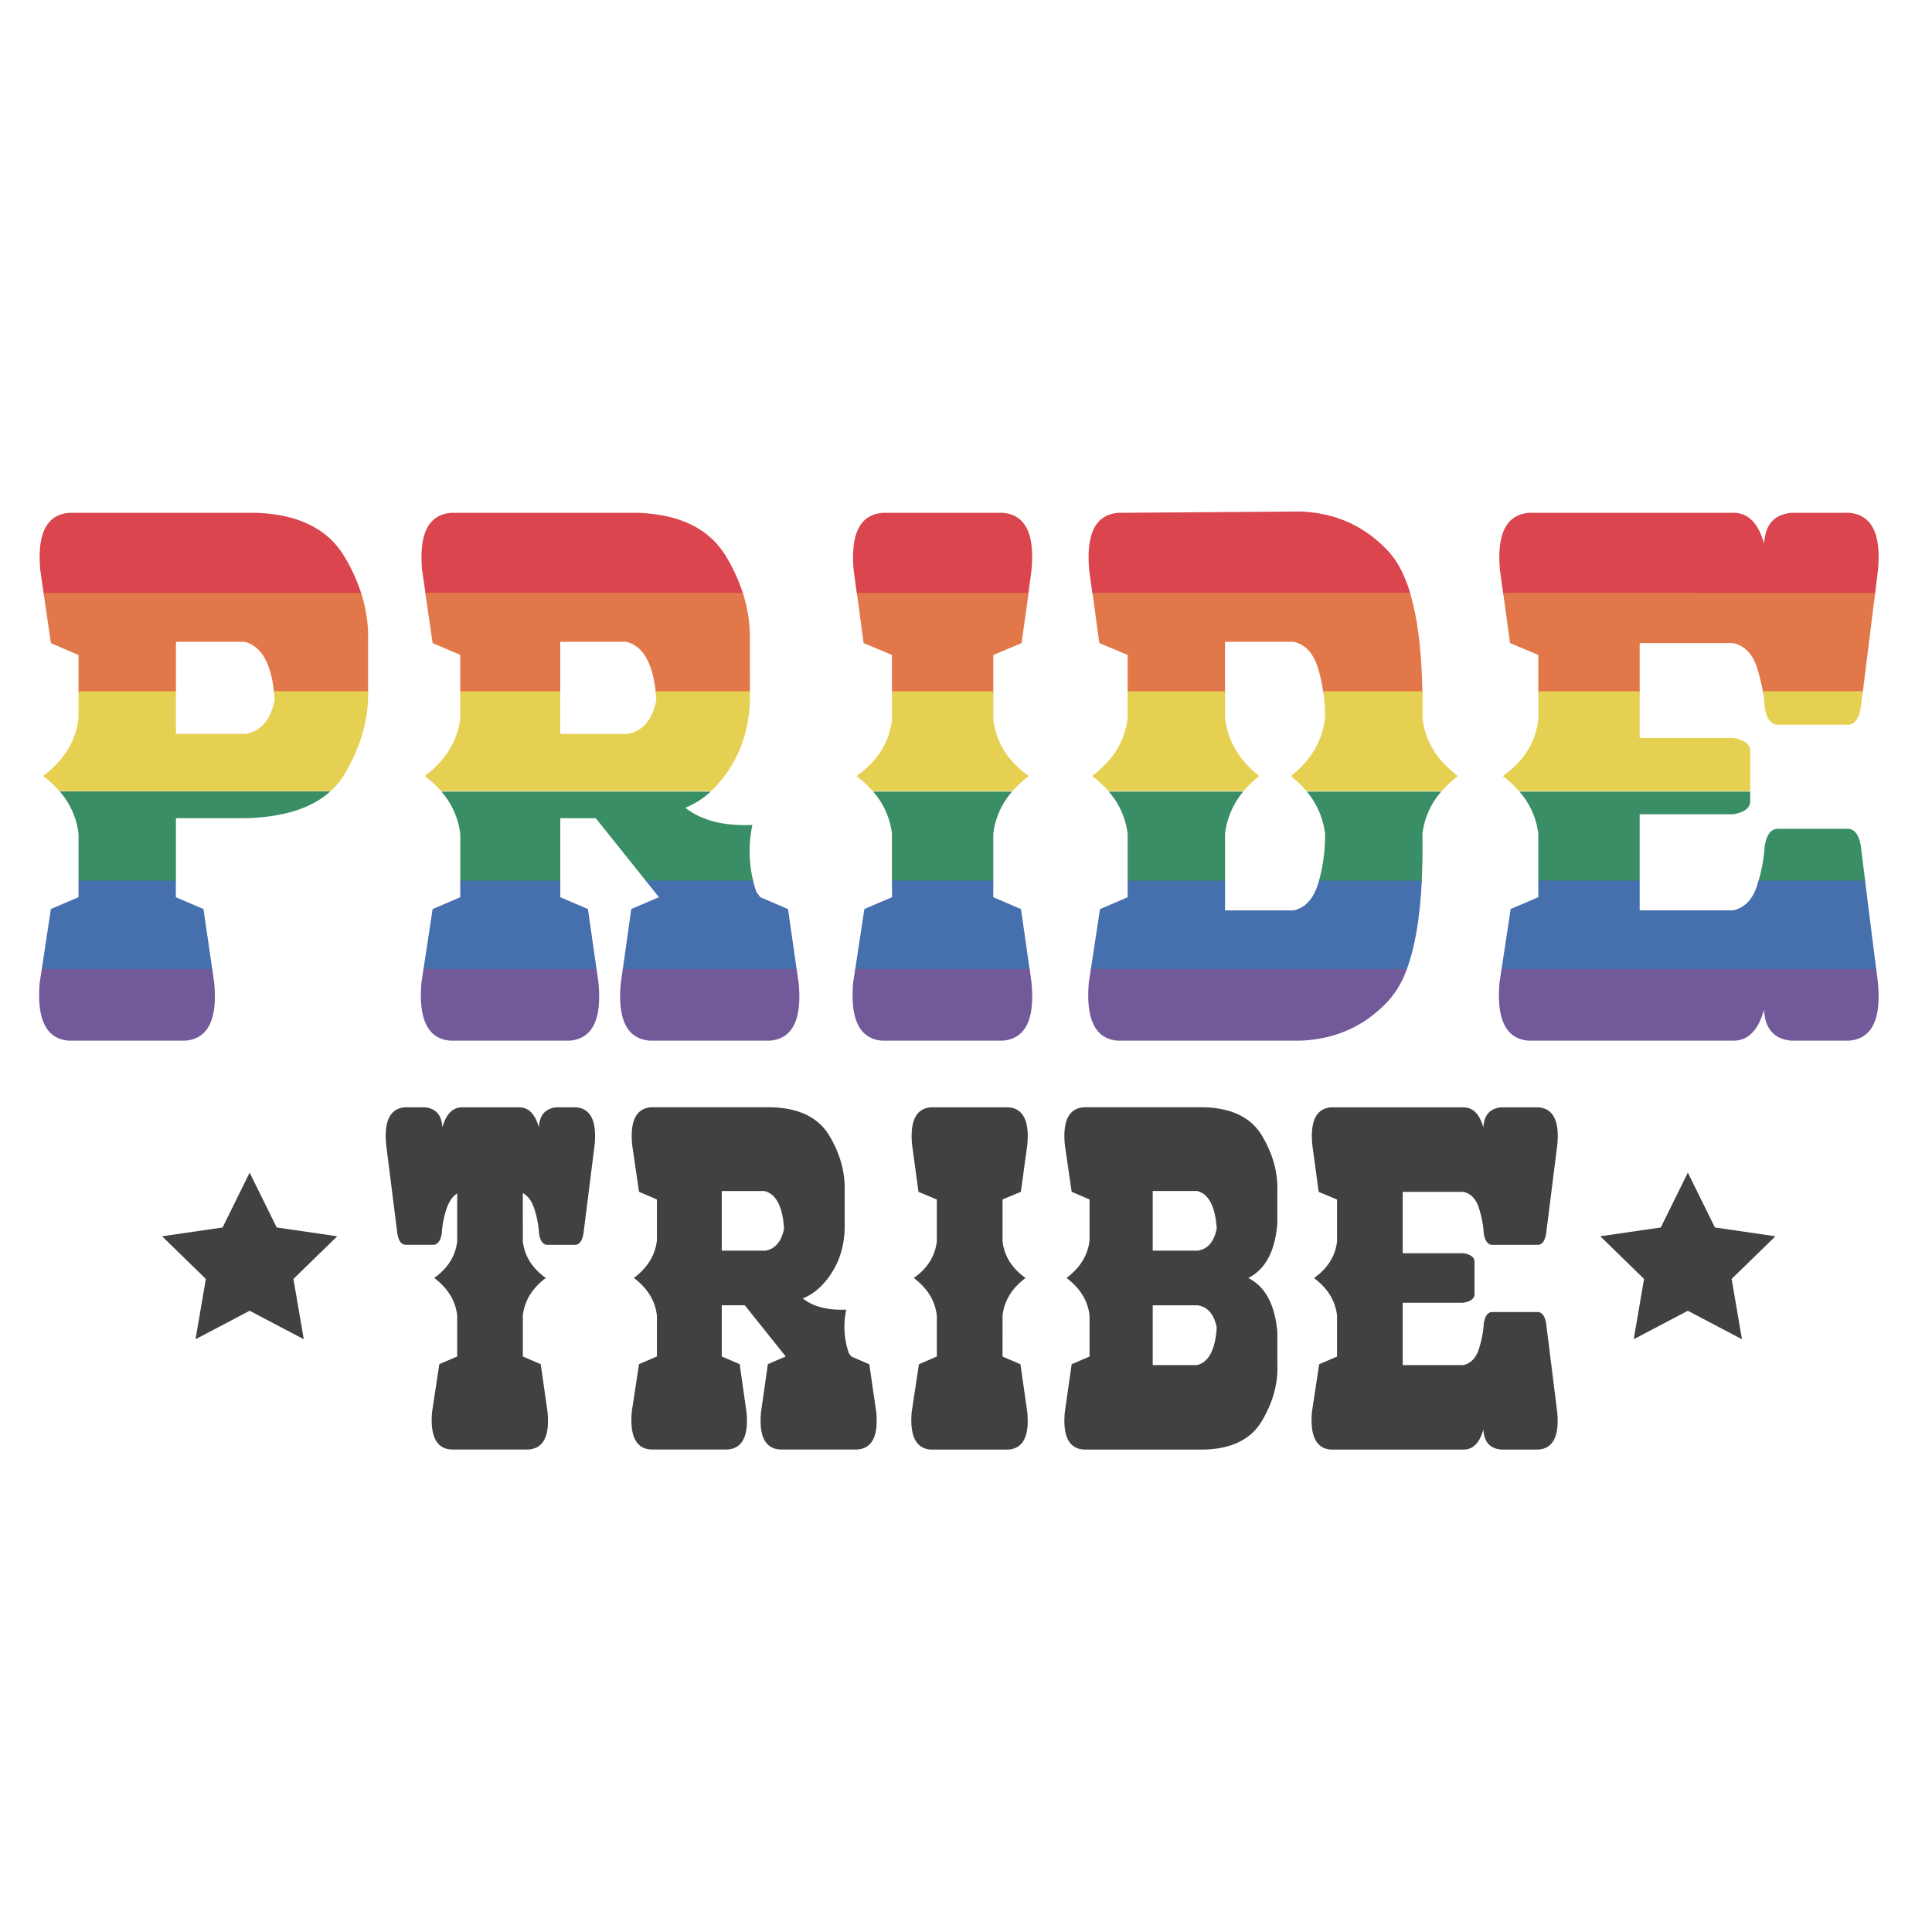
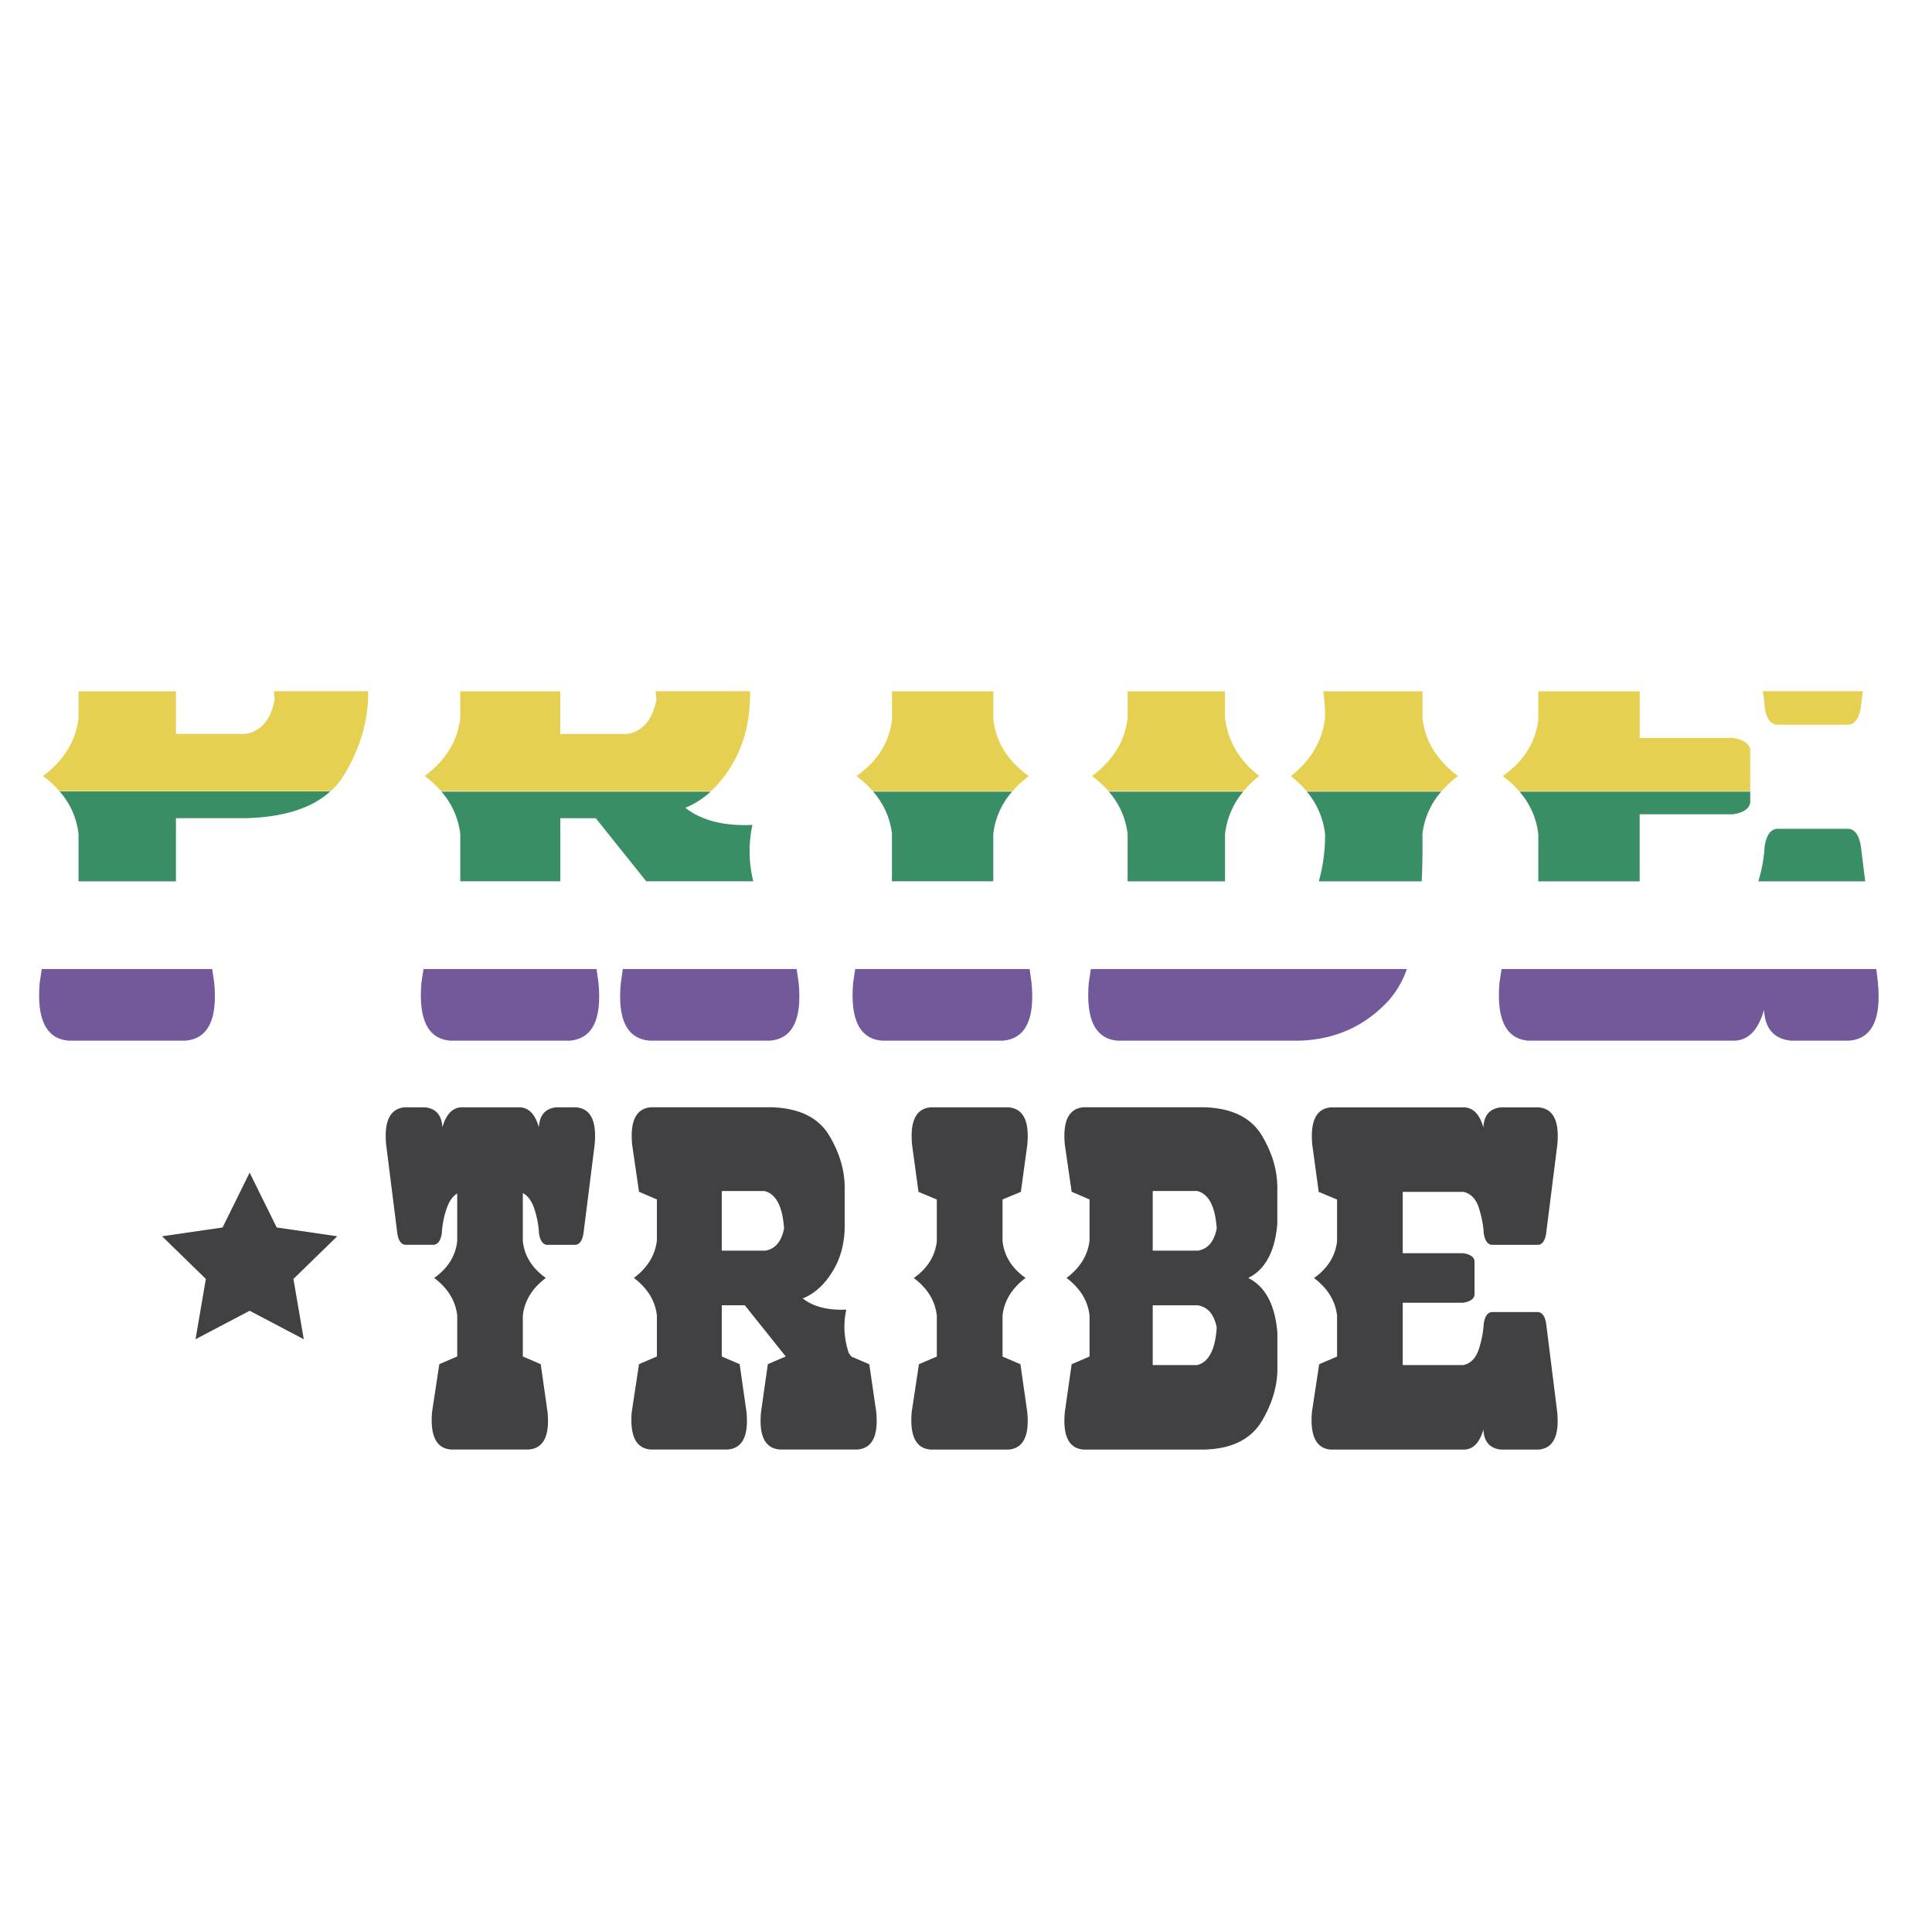
<svg xmlns="http://www.w3.org/2000/svg" id="Layer_1" data-name="Layer 1" viewBox="0 0 864 864">
  <defs>
    <style>.cls-1{fill:#da454e;}.cls-2{fill:#e2784a;}.cls-3{fill:#e6d052;}.cls-4{fill:#3a8e66;}.cls-5{fill:#466fae;}.cls-6{fill:#725a9a;}.cls-7{fill:#414042;}</style>
  </defs>
  <title>Pride Month</title>
-   <path class="cls-1" d="M324.74,248.91a78.3,78.3,0,0,1,7.56,16.6h-142l-1.49-10.27q-2.35-24.72,13-25.9H285Q313.54,230.23,324.74,248.91ZM114.29,229.34H31q-15.32,1.17-12.95,25.9l1.49,10.27H161.59a78.3,78.3,0,0,0-7.56-16.6Q142.84,230.22,114.29,229.34Zm334.07,0H394.79q-15.32,1.17-13,25.9l1.4,10.27h76.67l1.4-10.27Q463.67,230.52,448.36,229.34Zm133-.59-81.23.59q-15.32,1.17-13,25.9l1.4,10.27H630.72q-3.56-12-9.45-18.51Q605.52,229.63,581.39,228.75Zm245.47.59H801q-11.48,1.17-12.07,13.83-3.82-13.53-13.24-13.83H683.82q-15.32,1.17-13,25.9l1.4,10.27H838.53l1.28-10.27Q842.17,230.52,826.86,229.34Z" />
-   <path class="cls-2" d="M164.62,287v21.19c0,.54,0,1.07,0,1.61H122.57q-2.07-20.06-13.28-22.8H78.68v22.8H35.12V292.91l-12.36-5.3-3.27-22.44h142A64.52,64.52,0,0,1,164.62,287Zm323.94-21.86,3.06,22.44,12.66,5.3v16.92h43.56V287h30.61q7.95,1.75,11,11.92a69.07,69.07,0,0,1,2.35,10.88h44.3q-.45-27.82-5.52-44.66ZM335.33,287a64.27,64.27,0,0,0-3.14-21.86h-142l3.27,22.44,12.36,5.3v16.92h44.74V287H280q11.22,2.73,13.28,22.8h42.08c0-.54,0-1.07,0-1.61Zm336.89-21.86,3.06,22.44,12.66,5.3v16.92h45.33V287.61h41.79q8,1.77,10.89,11.63a86.73,86.73,0,0,1,2.51,10.59H833l5.58-44.66Zm-286,22.44,12.66,5.3v16.92h45.33V292.91l12.65-5.3L460,265.17H383.19Z" />
  <path class="cls-3" d="M460.13,347.07a47.54,47.54,0,0,0-7.31,6.73h-62.5a47,47,0,0,0-7.3-6.73q14.12-10,15.89-25.31V309.14h45.33v12.62Q446,337.06,460.13,347.07ZM293.2,309.14c.13,1.22.25,2.47.34,3.79q-2.66,13.54-13,15.3h-30V309.14H205.83v12q-1.77,15.3-15.89,25.9a47,47,0,0,1,7.3,6.73H318a53.73,53.73,0,0,0,9.41-11.88q8.33-13.94,8-32.78Zm342.94,12q.09-6.26,0-12H591.75a81.18,81.18,0,0,1,.83,11.73q-1.77,15.61-15.31,26.2a45.94,45.94,0,0,1,7,6.73h60.45a47,47,0,0,1,7.3-6.73Q637.9,336.48,636.14,321.17Zm-513.31-8.24q-2.65,13.54-13,15.3H78.68V309.14H35.12v12q-1.77,15.3-15.89,25.9a47,47,0,0,1,7.3,6.73H147.9a33.12,33.12,0,0,0,6.13-7.47q10.92-18.24,10.6-37.19H122.49C122.62,310.36,122.74,311.61,122.83,312.93Zm425,7.94V309.14H504.28v12q-1.77,15.3-15.89,25.9a47,47,0,0,1,7.3,6.73h60.45a46.32,46.32,0,0,1,7-6.73Q549.61,336.48,547.84,320.87Zm240.5-11.73a53.68,53.68,0,0,1,.85,7.32q1.17,7.07,5.3,7.65h32.37q4.13-.58,5.3-7.65l.92-7.32ZM775.06,330H733.27V309.14H687.94v12.62q-1.77,15.3-15.89,25.31a47,47,0,0,1,7.3,6.73H782.71V335.3Q782.13,331.18,775.06,330Z" />
  <path class="cls-4" d="M336.87,394.12H289l-22.57-28.21H250.57v28.21H205.83V373a34.66,34.66,0,0,0-8.45-19H317.81a37.48,37.48,0,0,1-11.32,7.25q10.89,8.54,30,7.65A55.9,55.9,0,0,0,336.87,394.12Zm62-21.15v21.15h45.33V373a34.58,34.58,0,0,1,8.44-19H390.46A34.66,34.66,0,0,1,398.91,373ZM35.12,373v21.15H78.68V365.91h31.2q25.4-.69,37.85-12H26.67A34.66,34.66,0,0,1,35.12,373Zm549.29-19a35.68,35.68,0,0,1,8.17,19,76.74,76.74,0,0,1-2.79,21.15h46q.49-9.8.32-21.15a34.66,34.66,0,0,1,8.45-19Zm-80.13,19v21.15h43.56V373A35.66,35.66,0,0,1,556,354H495.83A34.66,34.66,0,0,1,504.28,373Zm183.66,0v21.15h45.33v-30h41.79q7.07-1.17,7.65-5.3V354H679.49A34.66,34.66,0,0,1,687.94,373Zm144.22,5.3q-1.18-7.06-5.3-7.65H794.49q-4.12.58-5.3,7.65a69.46,69.46,0,0,1-2.85,15.85h47.8Z" />
-   <path class="cls-5" d="M262.93,406.52,266.85,434H189.3l4.17-27.46,12.36-5.29v-7.42h44.74v7.42ZM340,401.23l-1.76-2.36q-.87-2.5-1.49-5.06h-48l5.93,7.42-12.37,5.29L278.43,434h77.9l-3.92-27.46Zm-261.36,0v-7.42H35.12v7.42l-12.36,5.29L18.59,434H95L91,406.52Zm510.81-6q-3.09,10.15-11,11.92H547.84v-13.3H504.28v7.42l-12.36,5.29L487.75,434H628.92q5.69-14.81,6.92-40.17h-46C589.75,394.27,589.63,394.74,589.49,395.19Zm-145.25,6v-7.42H398.91v7.42l-12.36,5.29L382.38,434h78.14l-3.92-27.46Zm389.86-7.42H786.43c-.16.56-.31,1.11-.48,1.68q-2.94,9.86-10.89,11.62H733.27v-13.3H687.94v7.42l-12.36,5.29L671.41,434H839.12Z" />
  <path class="cls-6" d="M487.84,433.36H629.15a42.11,42.11,0,0,1-7.88,13.78q-15.75,17.37-39.88,18.25H499.86q-15-1.17-12.95-25.9Zm352,6.13-.76-6.13H671.5l-.93,6.13q-2.05,24.72,12.95,25.9h92.13q9.42-.28,13.24-13.83.6,12.66,12.07,13.83h25.9Q842.16,464.22,839.81,439.49Zm-379.38-6.13h-78l-.93,6.13q-2.06,24.72,12.95,25.9h53.87q15.3-1.17,12.95-25.9Zm-104.19,0H278.52l-.87,6.13q-2.37,24.72,13,25.9h53.56q15.3-1.17,12.95-25.9Zm-89.48,0H189.39l-.93,6.13q-2.06,24.72,12.95,25.9h53.28q15.3-1.17,12.95-25.9Zm-171.88,0H18.68l-.93,6.13q-2.06,24.72,13,25.9H82.8q15.3-1.17,13-25.9Z" />
  <path class="cls-7" d="M265.92,512l-5,39.69c-.51,3.05-1.65,4.71-3.43,5h-13c-1.78-.25-2.93-1.91-3.43-5a43.21,43.21,0,0,0-1.91-10.5q-1.72-5.71-5.34-7.63V555.1q1.14,9.93,10.3,16.41-9.16,6.87-10.3,16.79v18.32l8,3.44,3.05,21.37q1.53,16-8.39,16.79H201.62q-9.74-.76-8.4-16.79l3.25-21.37,8-3.44V588.3q-1.14-9.91-10.3-16.79,9.15-6.48,10.3-16.41V533.73q-3.24,1.9-5,7.54a41.91,41.91,0,0,0-1.91,10.4c-.51,3.05-1.65,4.71-3.43,5h-13c-1.78-.25-2.93-1.91-3.43-5l-5-39.69q-1.53-16,8.39-16.79H190q7.44.76,7.82,9,2.47-8.78,8.59-9h26q6.1.19,8.59,9,.38-8.21,7.82-9h8.78Q267.45,496,265.92,512ZM391.86,631.43q1.51,16-8.4,16.79H348.74q-9.93-.76-8.4-16.79l3.05-21.37,8-3.44-18.32-22.9H322.78v22.9l8,3.44,3.05,21.37q1.53,16-8.39,16.79H290.92q-9.74-.76-8.4-16.79l3.25-21.37,8-3.44V588.3q-1.14-9.91-10.3-16.79,9.15-6.87,10.3-16.79V536.4l-8-3.43-3.06-21q-1.53-16,8.4-16.79h54q18.51.57,25.76,12.69t6.87,24.71v13.74q.38,12.58-5.15,21.84T359,580.67q7.05,5.54,19.46,5a36,36,0,0,0,1.15,19.47l1.14,1.52,8,3.44Zm-41.22-82q-1-14.88-8.77-16.79H322.78V559.3h19.47Q348.92,558.16,350.64,549.38ZM456.54,533l2.87-21q1.51-16-8.4-16.79H416.28q-9.91.76-8.39,16.79l2.86,21,8.2,3.43v18.7q-1.14,9.93-10.3,16.41,9.17,6.87,10.3,16.79v18.32l-8,3.44-3.24,21.37q-1.35,16,8.39,16.79H451q9.92-.76,8.4-16.79l-3.06-21.37-8-3.44V588.3q1.14-9.91,10.3-16.79-9.15-6.48-10.3-16.41V536.4Zm101.71,38.54q11.44,5.73,13,24.43v14.69q.39,12.4-6.87,24.71t-25.57,12.88H484.59q-9.91-.76-8.39-16.79l3.05-21.37,8-3.44V588.3q-1.14-9.91-10.3-16.79,9.17-6.87,10.3-16.79V536.4l-8-3.43-3.05-21q-1.53-16,8.39-16.79h54q18.51.57,25.76,12.69t6.87,24.71v14.69Q569.69,565.79,558.25,571.51Zm-14.12,22.14q-1.73-8.77-8.4-9.93H515.5v26.72h19.85Q543.17,608.53,544.13,593.65Zm0-44.27q-1-14.88-8.78-16.79H515.5V559.3h20.23Q542.41,558.16,544.13,549.38Zm147.3,42.36c-.51-3-1.65-4.71-3.43-5H667c-1.78.25-2.93,1.91-3.44,5a46,46,0,0,1-2.09,11.16q-1.92,6.39-7.06,7.54h-27.1V582.58h27.1c3.05-.51,4.7-1.65,5-3.44V563.88c-.26-1.78-1.91-2.93-5-3.43h-27.1V533h27.1q5.15,1.14,7.06,7.54a46,46,0,0,1,2.09,11.16c.51,3.05,1.66,4.71,3.44,5h21c1.78-.25,2.92-1.91,3.43-5l5-39.69q1.53-16-8.39-16.79H671.21q-7.44.76-7.83,9-2.48-8.78-8.58-9H595.26q-9.91.76-8.39,16.79l2.86,21,8.21,3.43v18.7q-1.16,9.93-10.31,16.41,9.17,6.87,10.31,16.79v18.32l-8,3.44-3.24,21.37q-1.33,16,8.39,16.79H654.8q6.11-.19,8.58-9,.39,8.21,7.83,9H688q9.91-.76,8.39-16.79Z" />
  <polygon class="cls-7" points="150.81 552.87 123.74 548.93 111.64 524.41 99.54 548.93 72.48 552.87 92.06 571.95 87.44 598.91 111.64 586.18 135.85 598.91 131.22 571.95 150.81 552.87" />
-   <polygon class="cls-7" points="793.98 552.87 766.91 548.93 754.81 524.41 742.71 548.93 715.65 552.87 735.23 571.95 730.61 598.91 754.81 586.18 779.01 598.91 774.39 571.95 793.98 552.87" />
</svg>